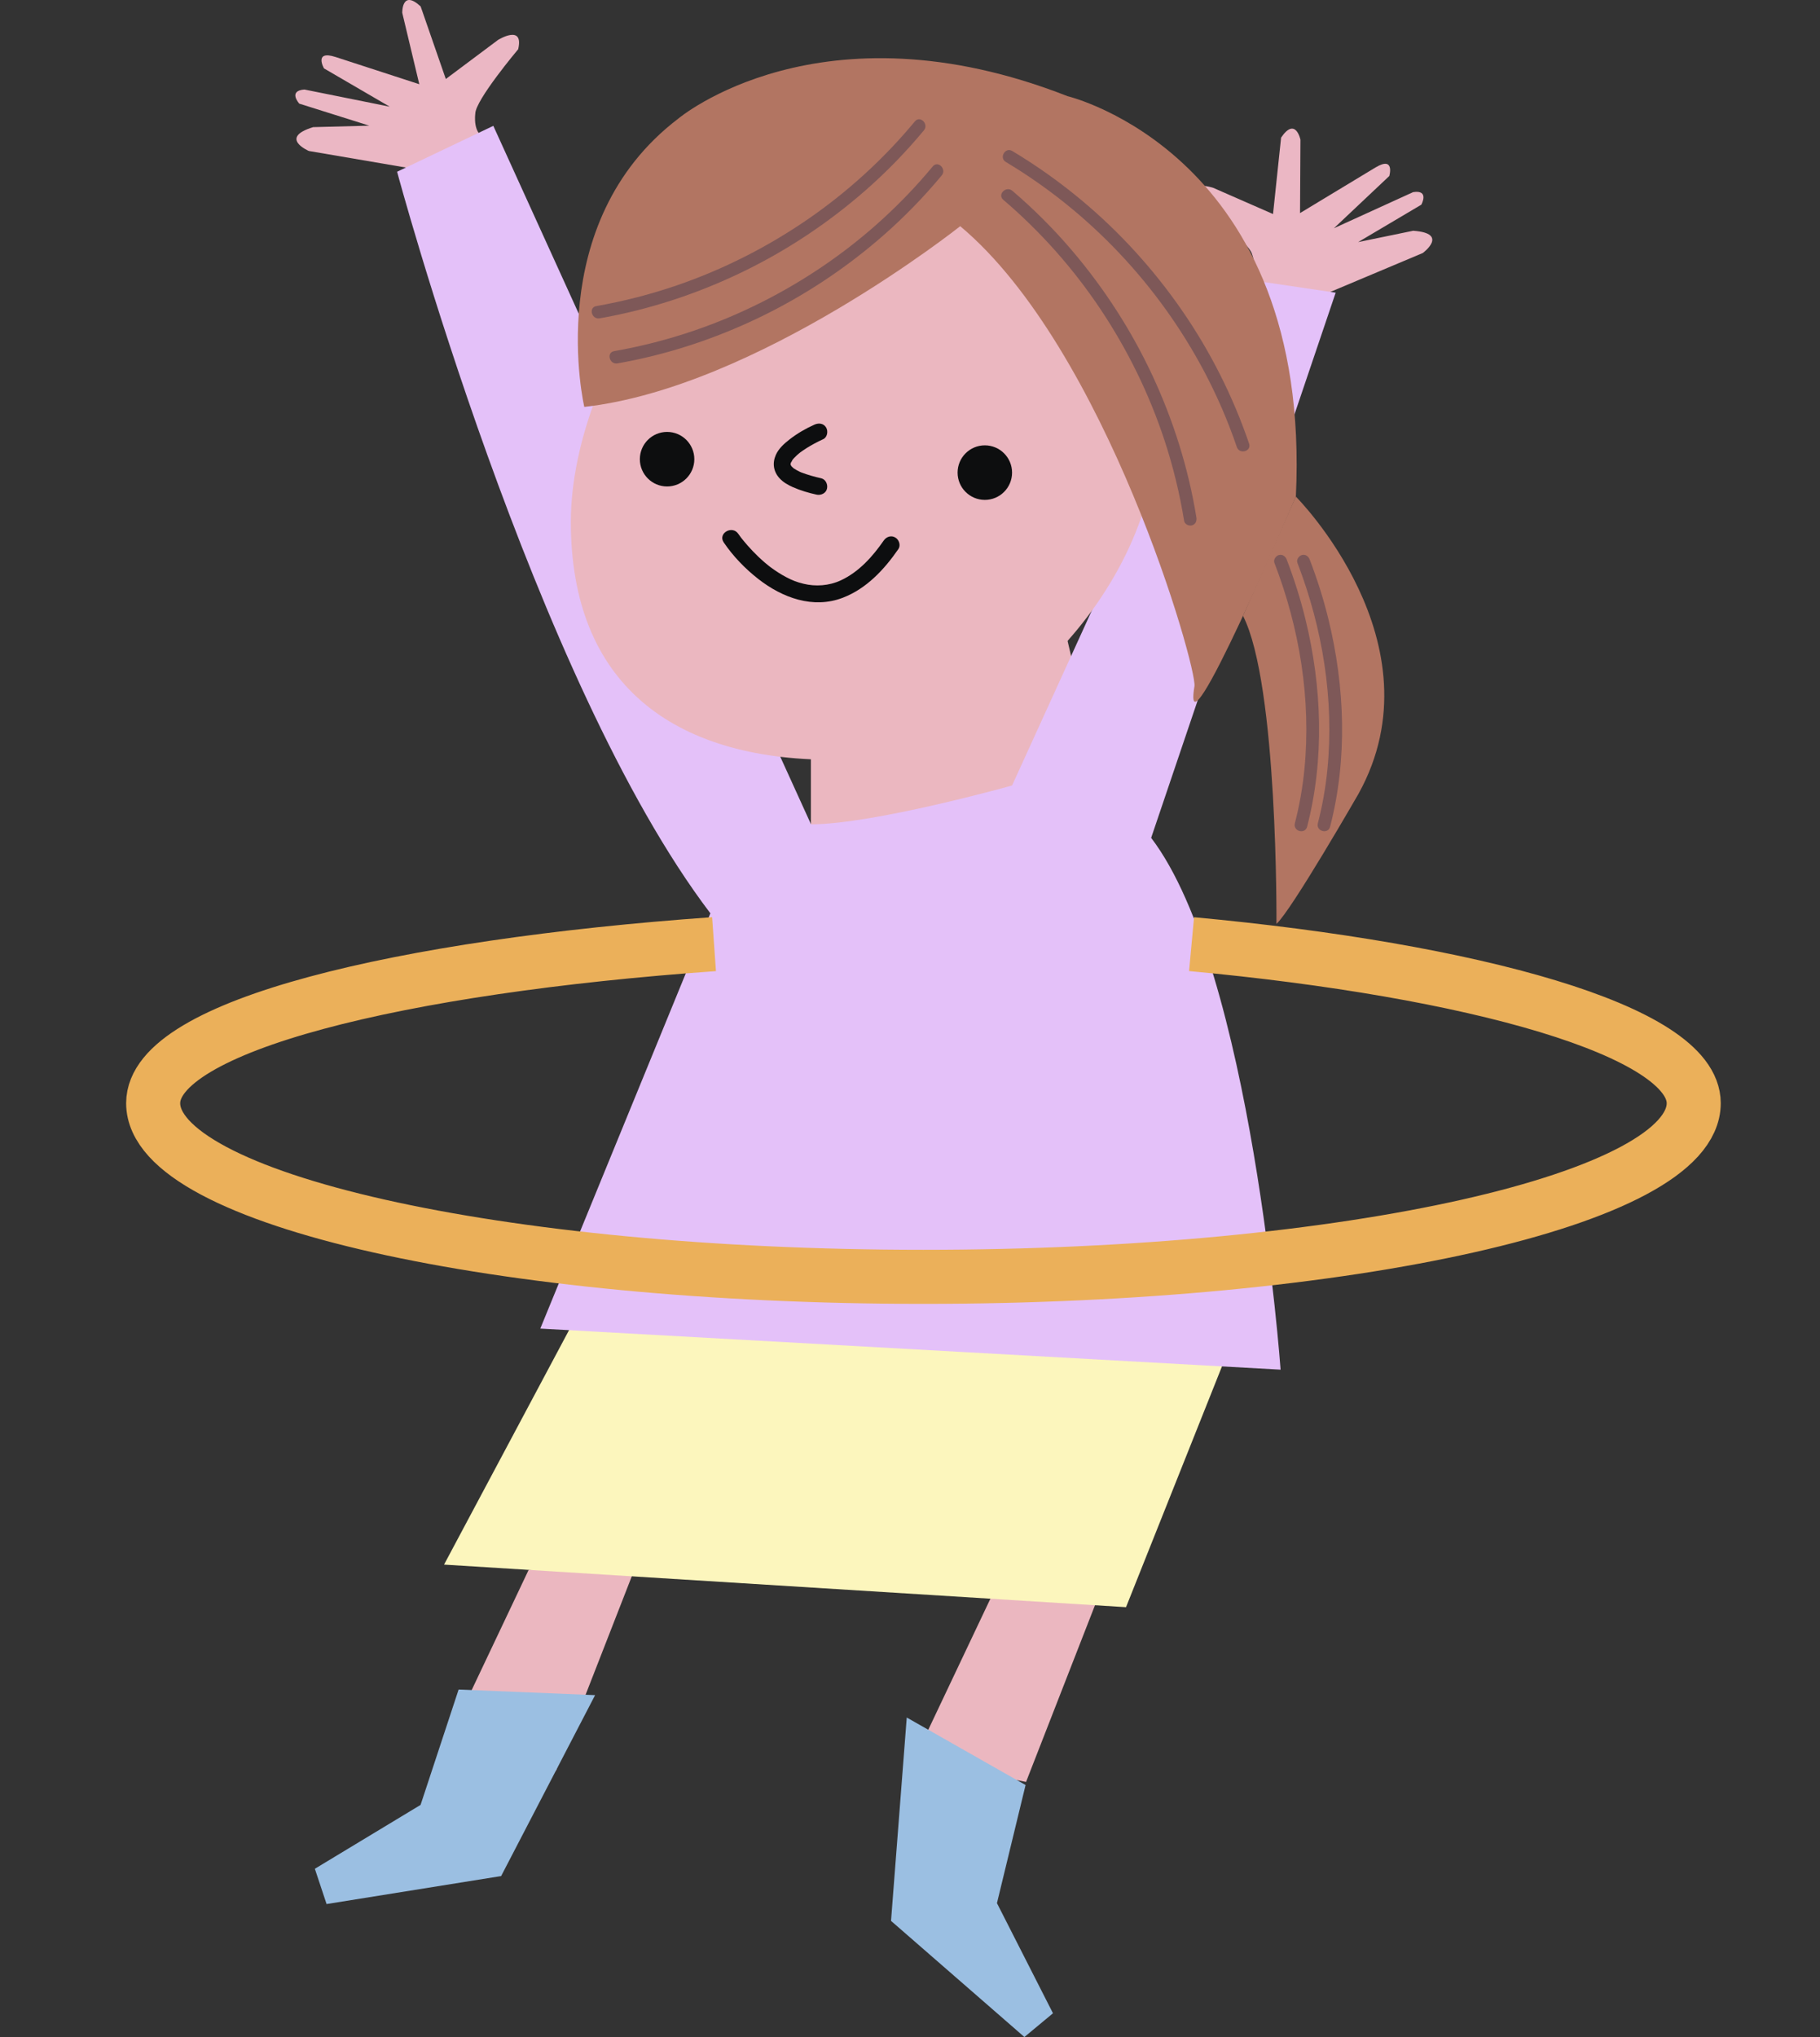
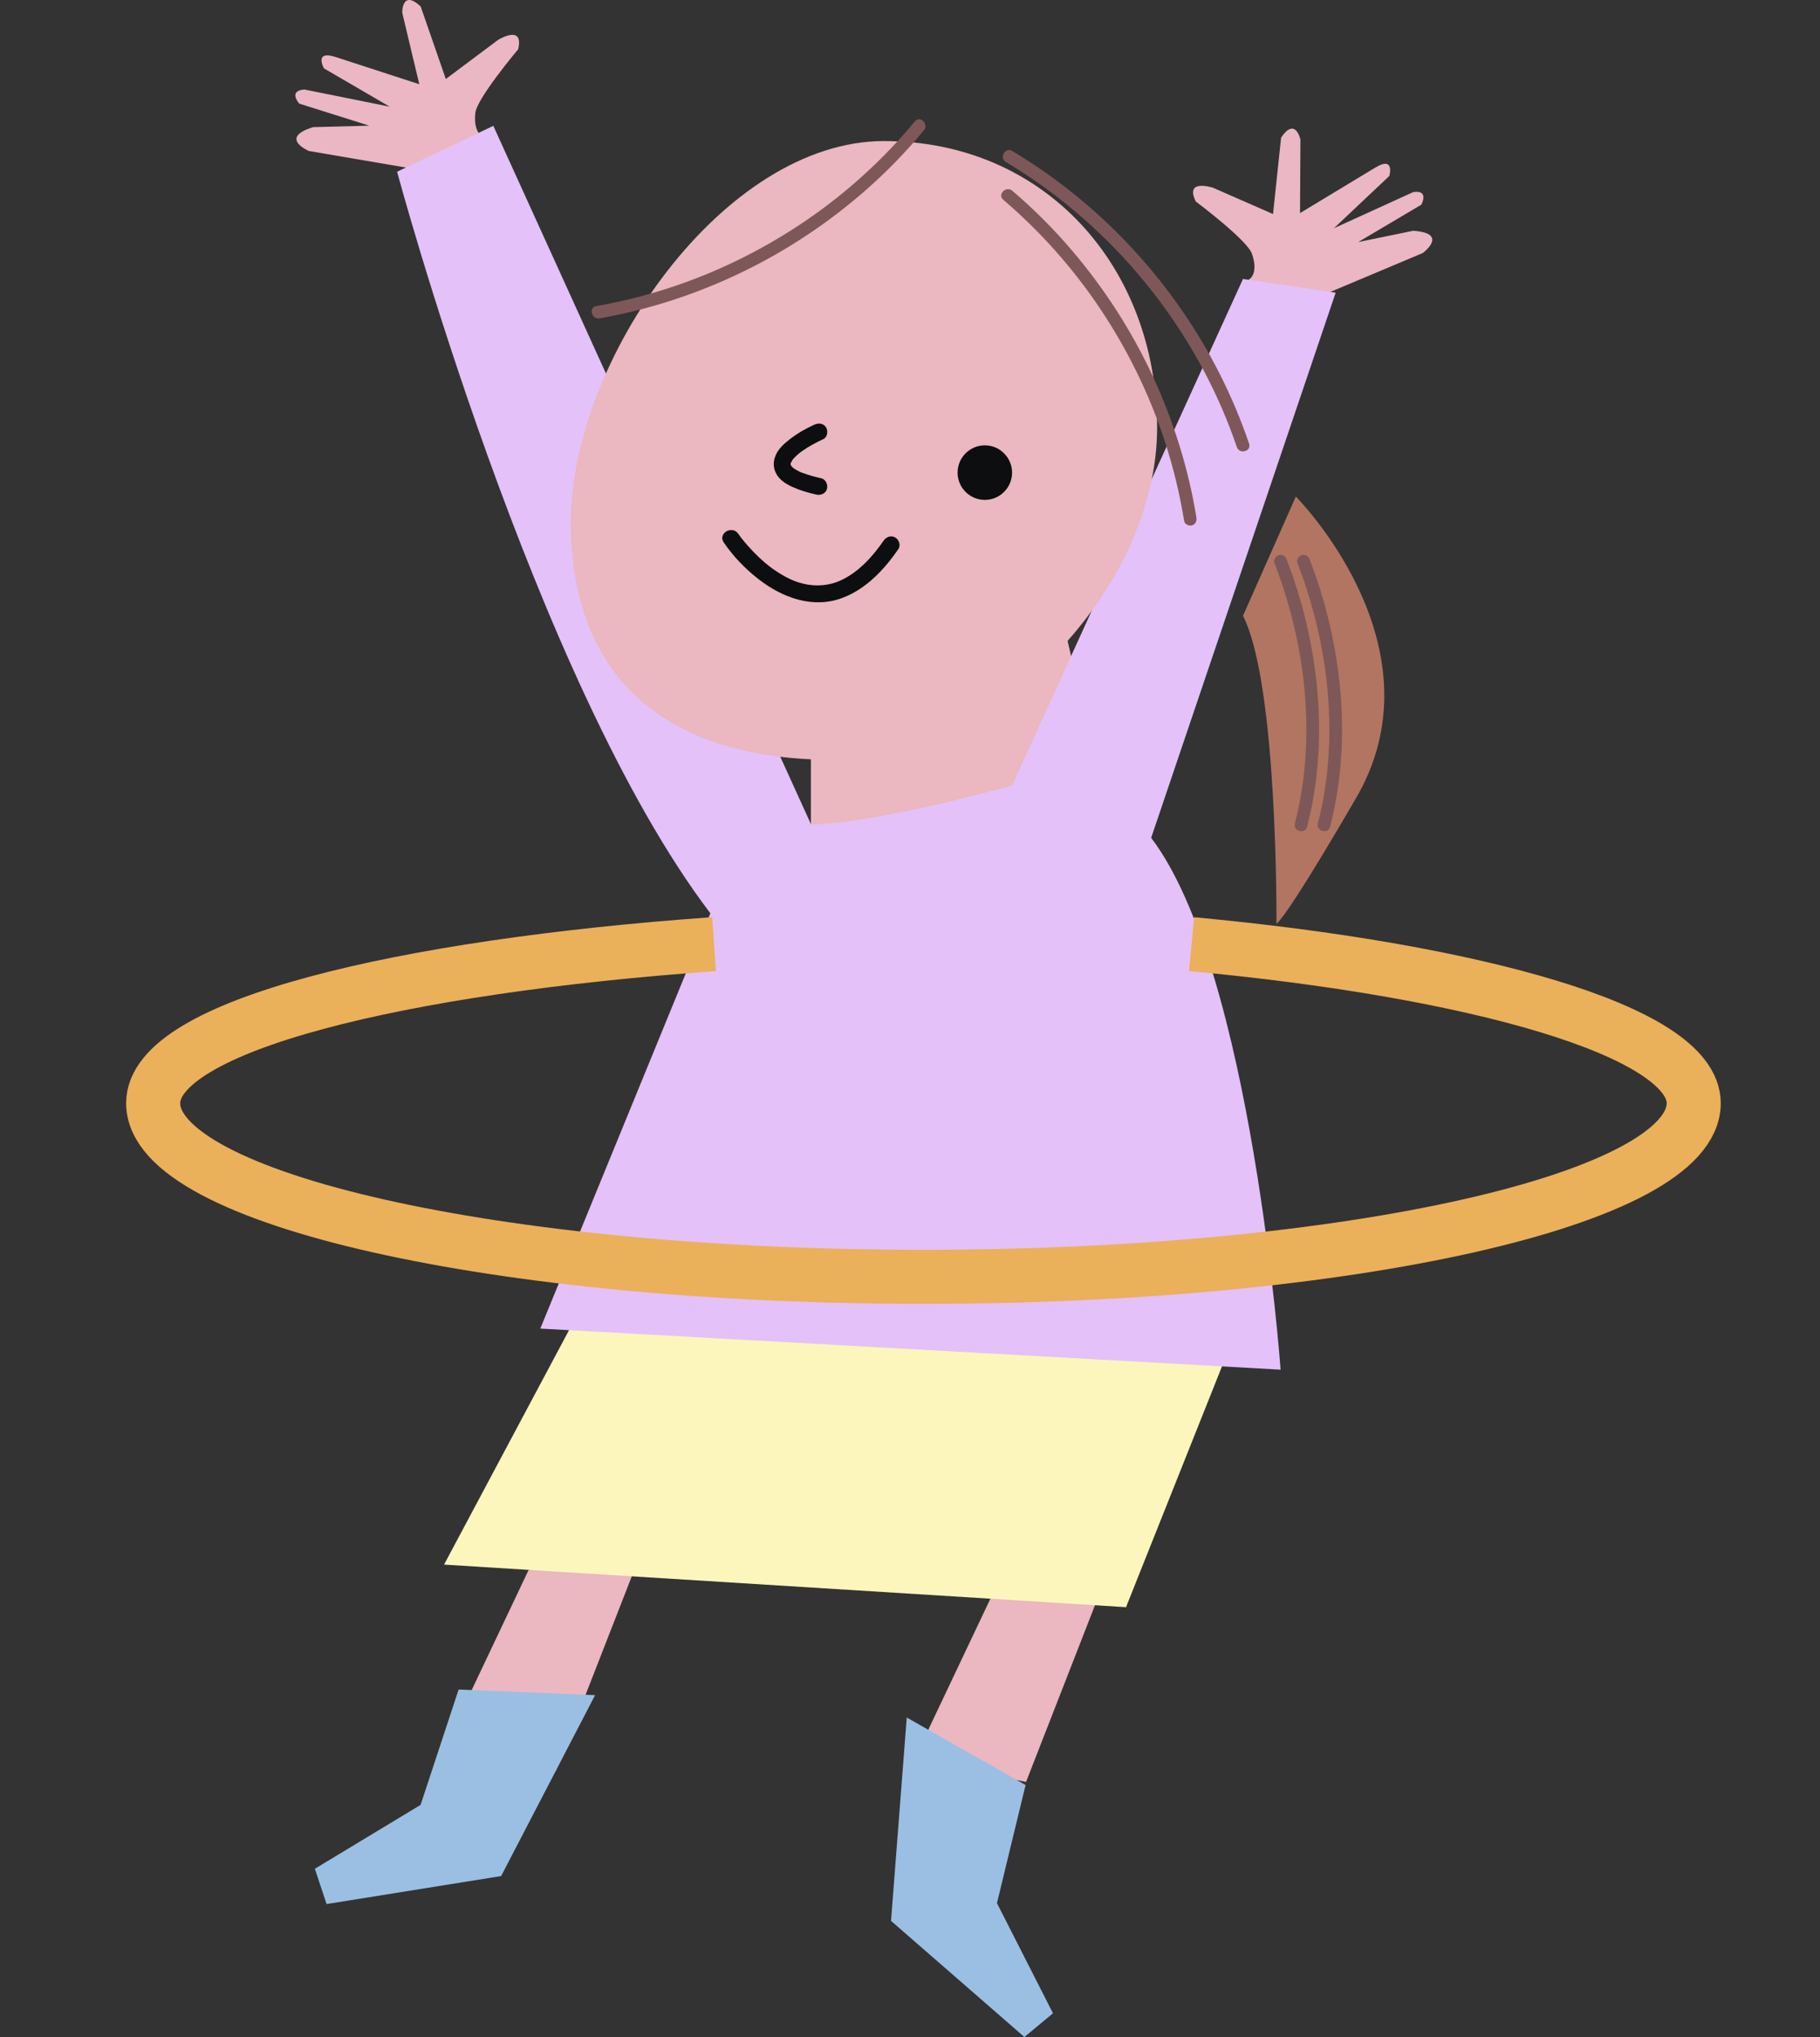
<svg xmlns="http://www.w3.org/2000/svg" width="404" height="452" viewBox="0 0 404 452" fill="none">
  <rect x="0" y="0" width="404" height="452" fill="#333333" stroke="none" />
  <g clip-path="url(#clip0_1891_344)">
    <path d="M117.346 348.348L98.57 387.947L123.407 392.915L142.033 345.187L117.346 348.348Z" fill="#EBB7C0" />
    <path d="M221.7 350.832L202.924 390.431L227.761 395.398L246.386 347.671L221.7 350.832Z" fill="#EBB7C0" />
    <path d="M128.265 291.491L98.57 347.174L249.952 356.62L275.916 291.491H128.265Z" fill="#FCF6BD" />
    <path d="M91.231 37.371L68.56 33.502C68.56 33.502 61.77 30.589 69.515 28.211L81.975 27.887L66.432 22.995C66.432 22.995 63.853 20.142 67.568 19.863L86.509 23.672L71.914 15.174C71.914 15.174 69.605 11.08 74.463 12.638L93.074 18.689L89.291 2.838C89.291 2.838 89.171 -2.461 93.374 1.423L98.961 17.53L110.556 8.859C110.556 8.859 116.354 5.254 115.023 10.929C115.023 10.929 105.488 22.249 105.503 25.238C105.503 25.238 104.819 30.025 108.015 30.642L91.231 37.371Z" fill="#EBB7C4" />
    <path d="M294.624 65.062L315.829 56.142C315.829 56.142 321.776 51.762 313.693 51.205L301.482 53.719L315.505 45.417C315.505 45.417 317.37 42.052 313.686 42.632L296.098 50.648L308.392 39.056C308.392 39.056 309.708 34.548 305.331 37.16L288.578 47.283L288.668 30.988C288.668 30.988 287.586 25.802 284.375 30.536L282.585 47.494L269.321 41.683C269.321 41.683 262.854 39.493 265.441 44.717C265.441 44.717 277.299 53.576 277.953 56.481C277.953 56.481 279.705 60.99 276.735 62.322L294.624 65.062Z" fill="#EBB7C4" />
    <path d="M180 166V188L224.39 180.056L238 146.589L235.523 136L180 166Z" fill="#EBB7C0" />
    <path d="M119.933 294.802L284.263 303.917C284.263 303.917 277.887 215.244 255.531 185.912L296.49 64.941L275.916 61.9L224.656 174.298C224.656 174.298 193.939 182.909 180.028 182.909L109.504 27.924L88.148 38.108C88.148 38.108 118.444 151.01 157.688 202.659L119.933 294.802Z" fill="#E4C1F9" />
    <path d="M158.5 209.5C89.171 214.415 34 227.541 34 244.792C34 266.07 110.555 283.322 204.985 283.322C299.414 283.322 375.969 266.07 375.969 244.792C375.969 228.692 326.723 215.266 264.5 209.5" stroke="#EBB05A" stroke-width="12" stroke-miterlimit="10" />
    <path d="M256.854 94.936C256.854 130.65 220.557 168.593 184.87 168.593C149.183 168.593 126.715 151.537 126.715 115.815C126.715 80.093 160.567 31.296 196.255 31.296C231.942 31.296 256.854 59.221 256.854 94.936Z" fill="#EBB7C0" />
    <path d="M101.803 374.896L132.099 376.137L111.24 416.285L72.492 422.495L69.891 414.667L93.359 400.494L101.803 374.896Z" fill="#9BBFE2" />
    <path d="M227.656 396.083L201.278 381.105L197.789 426.228L227.393 452L233.739 446.731L221.302 422.292L227.656 396.083Z" fill="#9BBFE2" />
-     <path d="M213.145 50.189C213.145 50.189 168.111 85.986 129.701 90.292C129.701 90.292 120.099 49.519 150.56 26.321C150.56 26.321 182.014 -0.196 236.989 21.346C236.989 21.346 291.294 34.27 287.655 110.178C287.655 110.178 262.096 170.55 265.142 152.275C265.796 148.301 245.599 77.368 213.145 50.189Z" fill="#B27562" />
-     <path d="M137.069 80.635C147.98 78.716 158.582 75.246 168.561 70.444C178.471 65.672 187.728 59.545 196.014 52.297C200.706 48.194 205.06 43.723 209.045 38.921C210.196 37.536 208.211 35.527 207.053 36.927C200.12 45.282 192.036 52.65 183.081 58.785C174.155 64.896 164.418 69.819 154.176 73.326C148.356 75.321 142.386 76.849 136.325 77.918C134.535 78.226 135.295 80.951 137.069 80.635Z" fill="#7E5858" />
    <path d="M222.708 44.333C230.972 51.385 238.243 59.567 244.281 68.607C250.304 77.624 255.124 87.446 258.508 97.751C260.418 103.576 261.869 109.537 262.854 115.589C262.975 116.342 263.914 116.763 264.591 116.575C265.388 116.349 265.697 115.597 265.576 114.836C263.809 103.945 260.478 93.347 255.824 83.344C251.154 73.334 245.116 63.978 237.95 55.57C233.897 50.813 229.468 46.388 224.716 42.331C223.332 41.164 221.324 43.151 222.708 44.333Z" fill="#7E5858" />
    <path d="M223.272 35.941C232.588 41.511 241.093 48.367 248.544 56.263C255.951 64.106 262.282 72.935 267.328 82.472C270.17 87.846 272.584 93.43 274.547 99.189C275.126 100.897 277.855 100.167 277.269 98.436C273.697 87.959 268.674 78.001 262.388 68.901C256.086 59.786 248.574 51.506 240.062 44.416C235.227 40.389 230.092 36.731 224.693 33.502C223.136 32.576 221.715 35.015 223.272 35.941Z" fill="#7E5858" />
    <path d="M287.646 110.185C287.646 110.185 320.1 142.671 301.557 176.142C301.557 176.142 286.654 202.057 283.345 205.008C283.345 205.008 283.721 151.853 275.916 136.649L287.646 110.185Z" fill="#B27562" />
    <path d="M287.999 124.9C293.586 139.419 296.18 155.203 294.654 170.723C294.255 174.765 293.548 178.762 292.533 182.691C292.082 184.452 294.797 185.205 295.255 183.444C299.143 168.397 298.556 152.373 294.872 137.349C293.774 132.863 292.375 128.46 290.721 124.147C290.45 123.44 289.774 122.943 288.984 123.161C288.3 123.357 287.721 124.185 287.999 124.9Z" fill="#7E5858" />
    <path d="M282.894 124.9C288.481 139.419 291.075 155.203 289.549 170.723C289.15 174.765 288.444 178.762 287.428 182.691C286.977 184.452 289.692 185.205 290.151 183.444C294.038 168.397 293.452 152.373 289.767 137.349C288.669 132.863 287.271 128.46 285.616 124.147C285.346 123.44 284.669 122.943 283.879 123.161C283.203 123.357 282.624 124.185 282.894 124.9Z" fill="#7E5858" />
    <path d="M133.107 70.639C144.018 68.72 154.62 65.25 164.599 60.448C174.509 55.676 183.766 49.549 192.052 42.301C196.744 38.199 201.098 33.728 205.083 28.926C206.234 27.541 204.249 25.531 203.091 26.931C196.158 35.286 188.074 42.655 179.119 48.789C170.193 54.901 160.455 59.823 150.214 63.331C144.394 65.325 138.423 66.853 132.363 67.922C130.581 68.231 131.333 70.948 133.107 70.639Z" fill="#7E5858" />
-     <path d="M148.079 107.942C151.418 107.942 154.124 105.233 154.124 101.89C154.124 98.548 151.418 95.839 148.079 95.839C144.74 95.839 142.033 98.548 142.033 101.89C142.033 105.233 144.74 107.942 148.079 107.942Z" fill="#0D0E0F" />
    <path d="M218.61 110.922C221.949 110.922 224.656 108.213 224.656 104.871C224.656 101.529 221.949 98.819 218.61 98.819C215.271 98.819 212.564 101.529 212.564 104.871C212.564 108.213 215.271 110.922 218.61 110.922Z" fill="#0D0E0F" />
    <path d="M160.65 120.354C162.733 123.432 165.433 126.217 168.358 128.498C173.659 132.63 180.501 135.174 187.096 132.63C192.352 130.605 196.27 126.39 199.413 121.844C199.992 121.009 199.571 119.752 198.736 119.27C197.804 118.72 196.743 119.104 196.164 119.947C193.691 123.522 190.638 126.925 186.63 128.784C184.036 129.988 181.028 130.184 178.381 129.536C176.779 129.145 175.854 128.761 174.539 128.076C173.313 127.436 172.155 126.676 171.042 125.856C171.012 125.833 170.568 125.495 170.892 125.743C170.764 125.638 170.628 125.54 170.501 125.434C170.245 125.231 169.997 125.02 169.749 124.81C169.275 124.403 168.809 123.982 168.35 123.545C167.515 122.747 166.718 121.919 165.959 121.054C165.636 120.692 165.327 120.324 165.019 119.947C164.884 119.774 164.741 119.601 164.605 119.435C164.237 118.976 164.831 119.744 164.508 119.315C164.297 119.037 164.087 118.758 163.899 118.472C162.545 116.462 159.289 118.344 160.65 120.354Z" fill="#0D0E0F" />
    <path d="M180.817 94.213C178.869 95.071 176.989 96.17 175.305 97.472C174.094 98.413 172.846 99.519 172.214 100.949C171.41 102.779 171.681 104.638 173.042 106.128C173.839 107.001 174.929 107.618 175.997 108.092C177.689 108.838 179.456 109.357 181.26 109.756C182.215 109.967 183.343 109.462 183.576 108.439C183.794 107.483 183.291 106.354 182.26 106.12C180.779 105.789 179.335 105.383 177.922 104.848C177.448 104.668 178.268 105.014 177.824 104.811C177.741 104.773 177.651 104.735 177.568 104.698C177.335 104.585 177.102 104.472 176.876 104.344C176.673 104.231 176.478 104.111 176.282 103.983C176.222 103.945 176.17 103.9 176.109 103.862C175.831 103.689 176.455 104.178 176.094 103.847C175.959 103.727 175.824 103.606 175.703 103.471C175.658 103.418 175.613 103.358 175.568 103.313C175.41 103.177 175.824 103.742 175.696 103.471C175.636 103.351 175.546 103.2 175.47 103.087C175.297 102.846 175.606 103.569 175.553 103.275C175.538 103.208 175.508 103.117 175.485 103.049C175.327 102.62 175.478 103.524 175.493 103.132C175.5 103.019 175.523 102.846 175.5 102.741C175.598 103.2 175.403 103.215 175.47 103.012C175.485 102.959 175.493 102.906 175.508 102.854C175.523 102.786 175.546 102.726 175.568 102.658C175.651 102.365 175.771 102.53 175.5 102.786C175.658 102.635 175.771 102.274 175.891 102.086C175.937 102.026 175.982 101.966 176.027 101.898C176.2 101.627 175.703 102.267 175.921 102.033C176.034 101.913 176.132 101.785 176.237 101.665C176.448 101.439 176.666 101.22 176.899 101.01C177.027 100.889 177.162 100.776 177.298 100.663C177.38 100.596 177.877 100.204 177.591 100.423C177.298 100.641 177.756 100.302 177.831 100.25C177.974 100.144 178.125 100.039 178.268 99.941C178.561 99.745 178.854 99.549 179.155 99.361C179.681 99.038 180.215 98.729 180.756 98.436C181.403 98.089 182.05 97.751 182.719 97.457C183.651 97.051 183.862 95.688 183.396 94.883C182.832 93.927 181.749 93.799 180.817 94.213Z" fill="#0D0E0F" />
  </g>
  <defs>
    <clipPath id="clip0_1891_344">
      <rect width="404" height="452" fill="white" />
    </clipPath>
  </defs>
</svg>